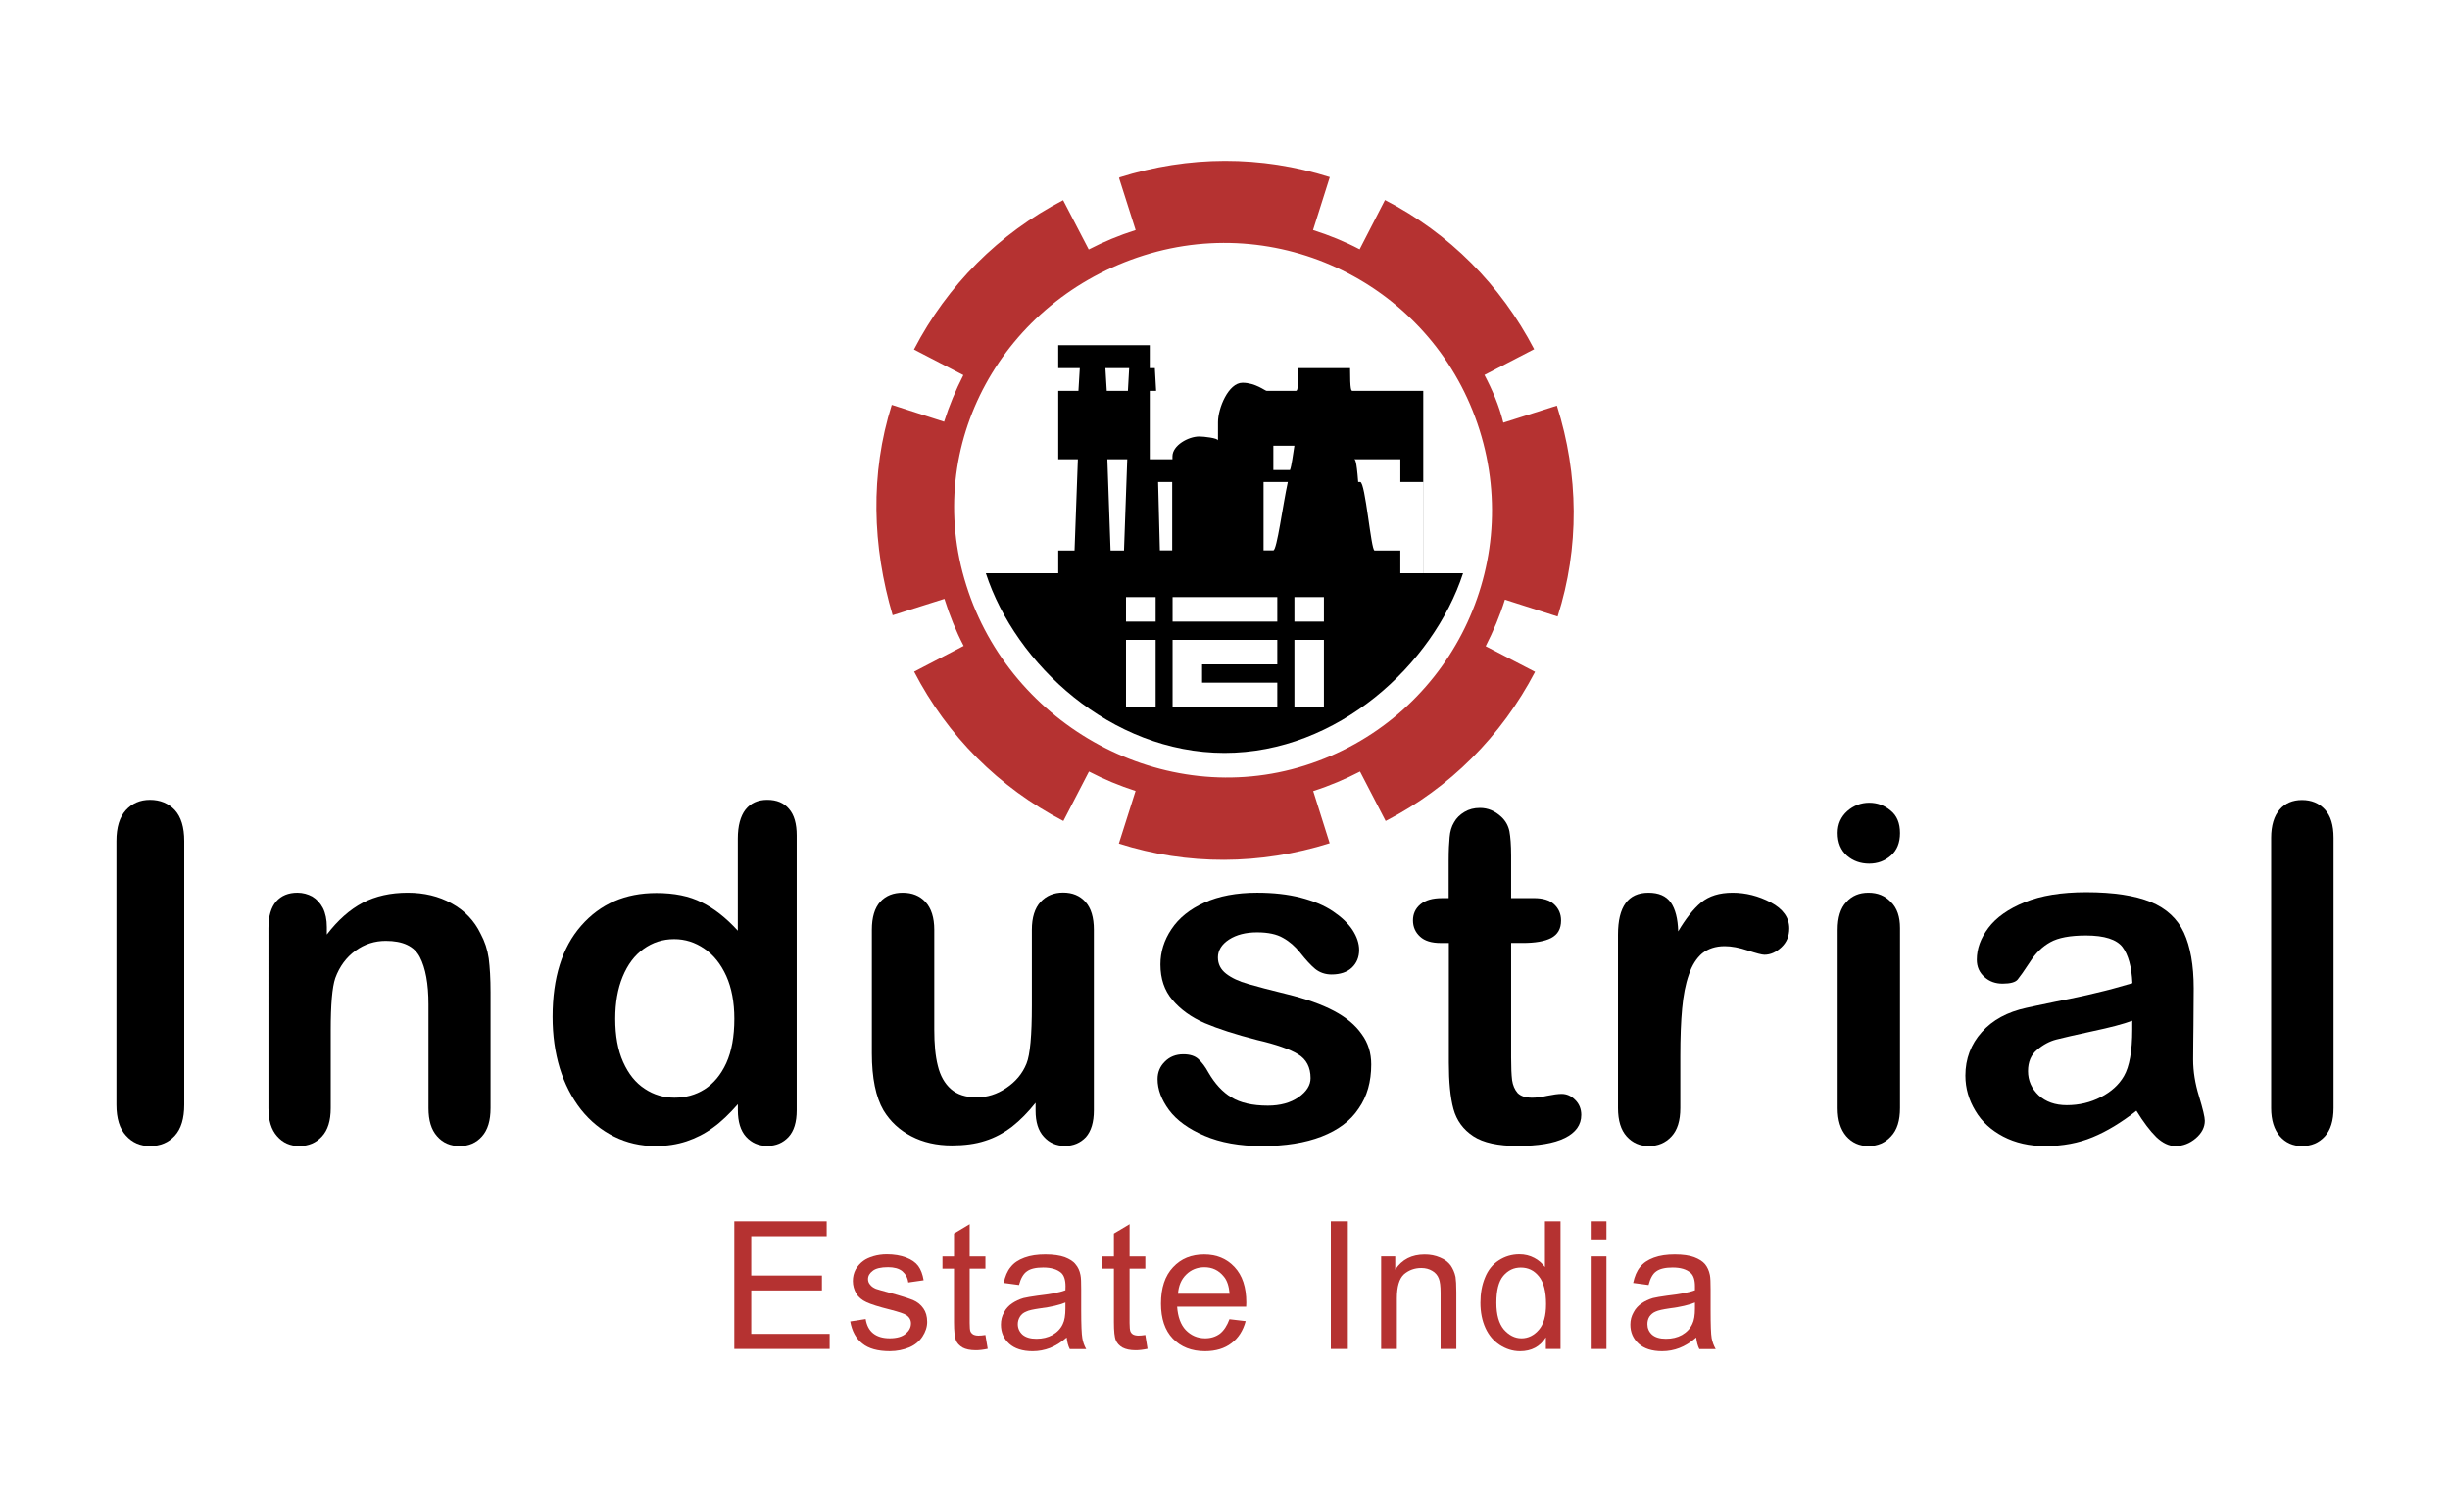
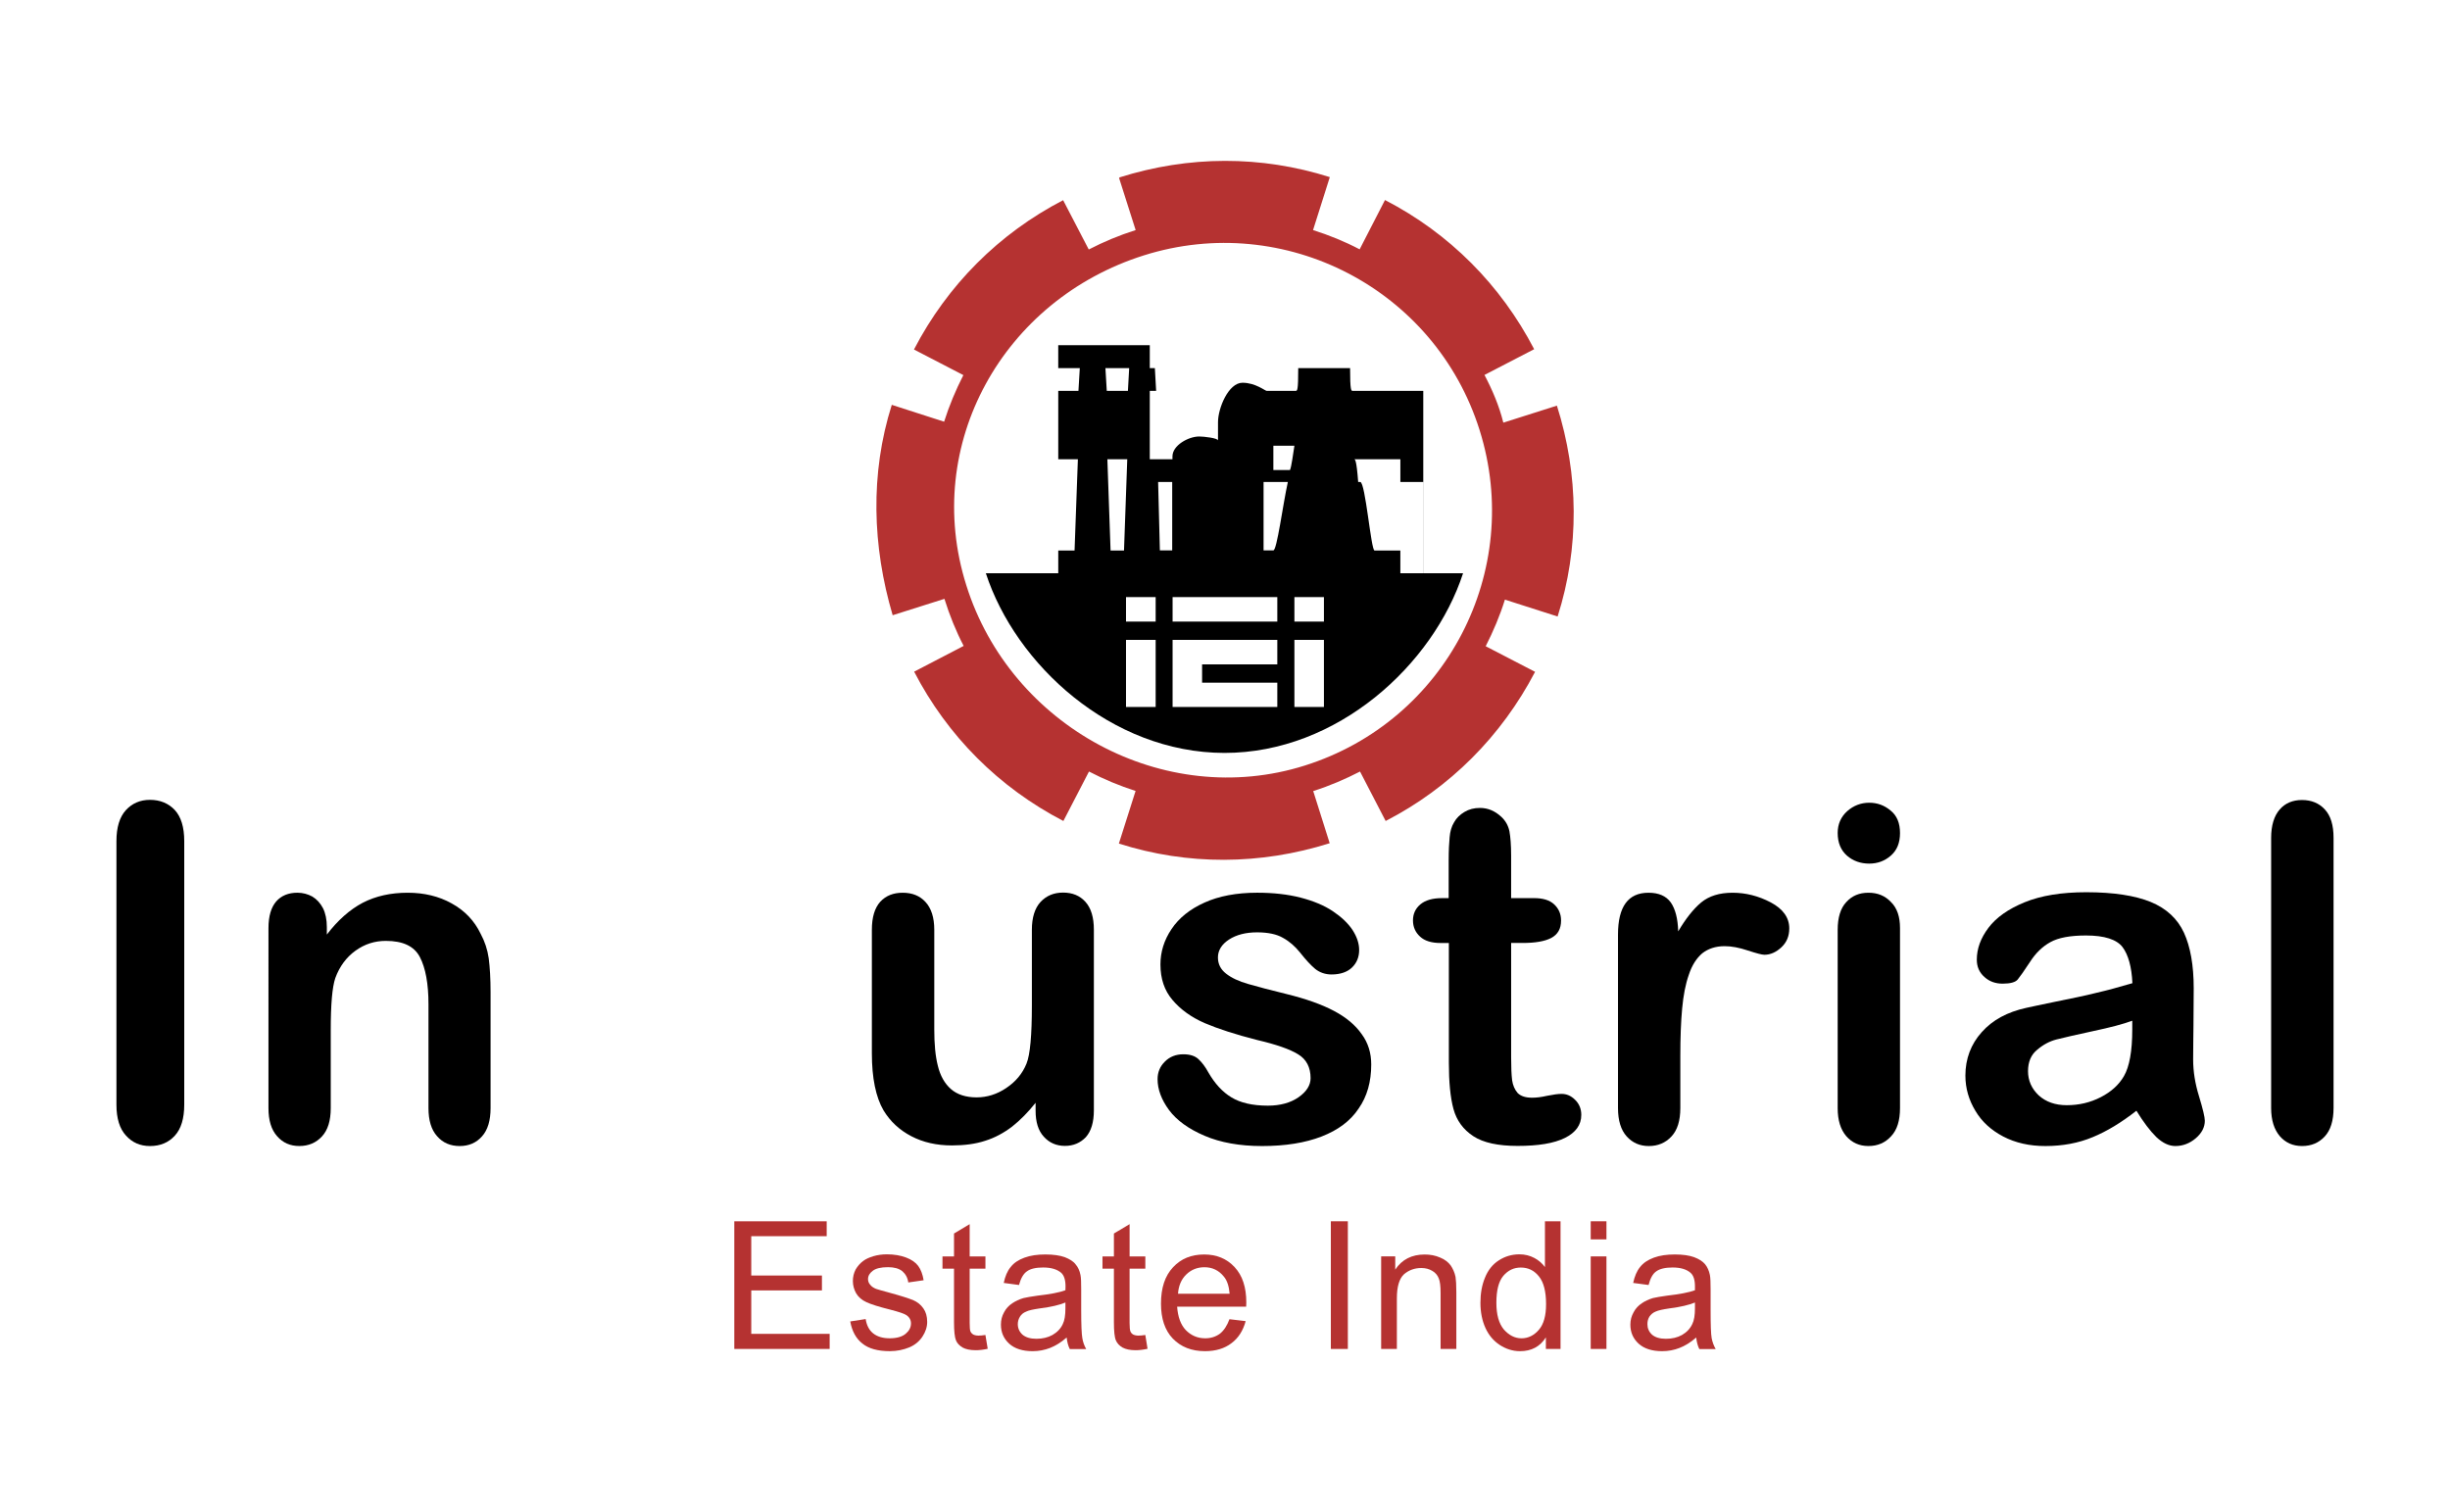
<svg xmlns="http://www.w3.org/2000/svg" version="1.1" id="Layer_1" x="0px" y="0px" width="139.333px" height="86px" viewBox="0 0 139.333 86" enable-background="new 0 0 139.333 86" xml:space="preserve">
  <g>
    <g>
      <g>
        <path d="M6.622,62.83V47.835c0-0.778,0.181-1.366,0.534-1.755c0.357-0.389,0.813-0.588,1.374-0.588     c0.579,0,1.054,0.199,1.411,0.579c0.357,0.389,0.537,0.977,0.537,1.764V62.83c0,0.787-0.18,1.375-0.537,1.764     c-0.357,0.39-0.823,0.588-1.411,0.588c-0.557,0-1.009-0.198-1.366-0.596C6.803,64.196,6.622,63.608,6.622,62.83z" />
        <path d="M18.588,52.729v0.425c0.624-0.814,1.303-1.42,2.044-1.81c0.741-0.38,1.583-0.569,2.556-0.569     c0.927,0,1.768,0.199,2.496,0.606c0.741,0.406,1.294,0.985,1.65,1.727c0.235,0.435,0.389,0.896,0.461,1.402     c0.064,0.506,0.104,1.14,0.104,1.927v6.584c0,0.714-0.162,1.248-0.487,1.61c-0.326,0.37-0.751,0.551-1.267,0.551     c-0.529,0-0.959-0.181-1.289-0.561c-0.33-0.37-0.488-0.904-0.488-1.592v-5.906c0-1.176-0.167-2.07-0.488-2.686     c-0.325-0.625-0.968-0.923-1.94-0.923c-0.628,0-1.203,0.181-1.728,0.561c-0.516,0.372-0.903,0.896-1.144,1.556     c-0.177,0.525-0.258,1.511-0.258,2.958v4.44c0,0.715-0.167,1.248-0.502,1.609c-0.335,0.362-0.764,0.543-1.289,0.543     c-0.511,0-0.932-0.181-1.262-0.561c-0.33-0.37-0.489-0.904-0.489-1.592V52.782c0-0.669,0.15-1.176,0.439-1.511     c0.294-0.334,0.701-0.497,1.207-0.497c0.317,0,0.593,0.081,0.847,0.217c0.253,0.153,0.452,0.37,0.606,0.66     C18.512,51.941,18.588,52.303,18.588,52.729z" />
-         <path d="M41.963,63.146v-0.343c-0.475,0.542-0.944,0.995-1.41,1.329c-0.467,0.344-0.968,0.598-1.506,0.778     c-0.543,0.181-1.132,0.271-1.773,0.271c-0.845,0-1.633-0.181-2.356-0.543c-0.724-0.361-1.347-0.867-1.881-1.537     c-0.521-0.669-0.922-1.447-1.203-2.352c-0.271-0.895-0.406-1.872-0.406-2.921c0-2.216,0.543-3.943,1.623-5.174     c1.091-1.247,2.511-1.862,4.278-1.862c1.013,0,1.877,0.171,2.582,0.533c0.701,0.344,1.38,0.877,2.049,1.609v-5.236     c0-0.724,0.148-1.275,0.434-1.646c0.29-0.371,0.706-0.561,1.24-0.561c0.538,0,0.949,0.172,1.238,0.516     c0.294,0.335,0.438,0.842,0.438,1.51v15.629c0,0.68-0.158,1.186-0.466,1.52c-0.316,0.335-0.71,0.507-1.211,0.507     c-0.484,0-0.888-0.172-1.208-0.524C42.117,64.305,41.963,63.799,41.963,63.146z M34.99,57.946c0,0.959,0.149,1.782,0.447,2.451     c0.303,0.679,0.706,1.185,1.23,1.528c0.516,0.344,1.081,0.507,1.691,0.507c0.629,0,1.198-0.153,1.714-0.479     c0.511-0.326,0.927-0.823,1.234-1.492c0.303-0.67,0.456-1.51,0.456-2.515c0-0.94-0.153-1.755-0.456-2.433     c-0.308-0.679-0.724-1.203-1.248-1.556c-0.525-0.362-1.095-0.543-1.719-0.543c-0.651,0-1.229,0.19-1.745,0.562     c-0.507,0.361-0.9,0.886-1.186,1.582C35.13,56.237,34.99,57.033,34.99,57.946z" />
        <path d="M58.895,63.174v-0.452c-0.425,0.534-0.868,0.986-1.338,1.356c-0.466,0.354-0.978,0.634-1.533,0.806     c-0.548,0.181-1.186,0.263-1.891,0.263c-0.859,0-1.633-0.172-2.307-0.525c-0.678-0.353-1.208-0.85-1.583-1.475     c-0.435-0.75-0.659-1.836-0.659-3.236v-7.029c0-0.705,0.158-1.238,0.475-1.592c0.325-0.352,0.75-0.515,1.279-0.515     c0.538,0,0.972,0.172,1.293,0.524c0.33,0.353,0.502,0.887,0.502,1.582v5.672c0,0.822,0.06,1.51,0.204,2.07     c0.136,0.562,0.385,1.004,0.746,1.321c0.353,0.308,0.846,0.47,1.456,0.47c0.598,0,1.167-0.18,1.687-0.533     c0.529-0.354,0.923-0.813,1.154-1.393c0.203-0.498,0.303-1.602,0.303-3.292v-4.315c0-0.695,0.167-1.229,0.493-1.582     c0.329-0.353,0.755-0.533,1.283-0.533c0.529,0,0.954,0.172,1.275,0.533c0.316,0.353,0.475,0.877,0.475,1.582v10.266     c0,0.68-0.153,1.186-0.456,1.529c-0.309,0.325-0.706,0.497-1.189,0.497c-0.484,0-0.887-0.172-1.203-0.524     C59.043,64.305,58.895,63.807,58.895,63.174z" />
        <path d="M77.983,60.543c0,0.984-0.234,1.817-0.715,2.504c-0.465,0.707-1.176,1.23-2.107,1.592     c-0.932,0.362-2.066,0.543-3.395,0.543c-1.267,0-2.362-0.198-3.27-0.588c-0.909-0.389-1.578-0.877-2.009-1.455     c-0.434-0.588-0.655-1.177-0.655-1.764c0-0.39,0.14-0.725,0.415-0.995c0.276-0.28,0.63-0.417,1.05-0.417     c0.376,0,0.66,0.092,0.854,0.271c0.199,0.182,0.394,0.435,0.575,0.77c0.361,0.623,0.796,1.104,1.307,1.41     c0.506,0.308,1.194,0.471,2.071,0.471c0.705,0,1.293-0.163,1.746-0.479c0.451-0.317,0.684-0.68,0.684-1.086     c0-0.615-0.24-1.076-0.711-1.357c-0.465-0.289-1.248-0.561-2.328-0.813c-1.217-0.309-2.216-0.635-2.981-0.959     c-0.769-0.335-1.379-0.778-1.836-1.32c-0.462-0.543-0.683-1.213-0.683-2.018c0-0.705,0.203-1.375,0.628-2.008     c0.42-0.633,1.05-1.14,1.877-1.51c0.823-0.372,1.822-0.562,2.995-0.562c0.916,0,1.74,0.091,2.473,0.28     c0.729,0.189,1.338,0.443,1.826,0.769c0.484,0.325,0.865,0.679,1.123,1.067c0.252,0.389,0.379,0.77,0.379,1.14     c0,0.407-0.137,0.741-0.412,1.004c-0.266,0.253-0.658,0.39-1.158,0.39c-0.355,0-0.672-0.109-0.93-0.316     c-0.25-0.209-0.543-0.525-0.869-0.941c-0.271-0.334-0.582-0.615-0.959-0.823c-0.352-0.208-0.85-0.316-1.473-0.316     c-0.645,0-1.176,0.136-1.597,0.407c-0.426,0.279-0.633,0.624-0.633,1.021c0,0.371,0.152,0.679,0.465,0.923     s0.724,0.435,1.261,0.588c0.531,0.153,1.248,0.344,2.172,0.569c1.104,0.271,1.998,0.588,2.699,0.959s1.225,0.814,1.578,1.32     C77.807,59.313,77.983,59.891,77.983,60.543z" />
        <path d="M82.002,51.082h0.385v-2.135c0-0.57,0.023-1.013,0.055-1.338c0.027-0.326,0.109-0.606,0.254-0.842     c0.135-0.244,0.334-0.434,0.592-0.588s0.547-0.227,0.877-0.227c0.447,0,0.846,0.163,1.217,0.507     c0.236,0.218,0.395,0.498,0.461,0.823c0.059,0.326,0.096,0.787,0.096,1.384v2.415h1.293c0.506,0,0.887,0.108,1.152,0.353     c0.26,0.244,0.395,0.542,0.395,0.923c0,0.471-0.189,0.796-0.566,0.994c-0.369,0.19-0.912,0.281-1.609,0.281h-0.664v6.521     c0,0.552,0.018,0.977,0.055,1.284c0.041,0.289,0.148,0.534,0.311,0.725c0.176,0.18,0.447,0.271,0.824,0.271     c0.217,0,0.498-0.026,0.85-0.108c0.354-0.072,0.633-0.109,0.828-0.109c0.285,0,0.547,0.109,0.777,0.345     c0.23,0.226,0.344,0.515,0.344,0.85c0,0.569-0.316,1.004-0.936,1.312c-0.625,0.308-1.516,0.452-2.688,0.452     c-1.107,0-1.947-0.181-2.514-0.552c-0.578-0.38-0.953-0.895-1.131-1.547c-0.18-0.66-0.262-1.547-0.262-2.641v-6.801h-0.471     c-0.512,0-0.904-0.118-1.166-0.362c-0.268-0.244-0.404-0.552-0.404-0.923s0.141-0.678,0.422-0.913S81.469,51.082,82.002,51.082z" />
        <path d="M95.561,60.063v2.958c0,0.724-0.168,1.257-0.506,1.618c-0.336,0.362-0.766,0.543-1.285,0.543     c-0.512,0-0.928-0.181-1.262-0.551c-0.324-0.362-0.492-0.896-0.492-1.61v-9.867c0-1.583,0.574-2.379,1.732-2.379     c0.582,0,1.002,0.181,1.27,0.552c0.258,0.371,0.402,0.922,0.422,1.646c0.428-0.725,0.863-1.275,1.307-1.646     c0.455-0.371,1.039-0.552,1.785-0.552c0.75,0,1.471,0.181,2.176,0.552c0.697,0.371,1.049,0.868,1.049,1.475     c0,0.442-0.148,0.795-0.447,1.076c-0.303,0.28-0.621,0.425-0.969,0.425c-0.135,0-0.447-0.081-0.945-0.244     c-0.488-0.163-0.93-0.245-1.311-0.245c-0.525,0-0.945,0.146-1.279,0.408c-0.326,0.279-0.584,0.678-0.762,1.221     c-0.189,0.533-0.311,1.176-0.379,1.917C95.596,58.101,95.561,58.996,95.561,60.063z" />
        <path d="M106.301,49.119c-0.488,0-0.918-0.154-1.262-0.452c-0.348-0.308-0.529-0.732-0.529-1.294     c0-0.497,0.182-0.913,0.543-1.238c0.357-0.316,0.783-0.479,1.248-0.479s0.863,0.146,1.217,0.443     c0.361,0.289,0.537,0.714,0.537,1.284c0,0.543-0.166,0.968-0.514,1.275C107.192,48.965,106.786,49.119,106.301,49.119z      M108.055,52.782v10.238c0,0.714-0.166,1.248-0.51,1.61c-0.34,0.37-0.76,0.551-1.285,0.551c-0.52,0-0.936-0.189-1.262-0.561     c-0.324-0.38-0.488-0.904-0.488-1.592V52.881c0-0.695,0.164-1.229,0.488-1.572c0.326-0.362,0.742-0.534,1.262-0.534     c0.525,0,0.945,0.172,1.285,0.534C107.893,51.651,108.055,52.148,108.055,52.782z" />
        <path d="M121.5,63.174c-0.854,0.67-1.691,1.176-2.486,1.502c-0.801,0.335-1.701,0.506-2.691,0.506     c-0.908,0-1.705-0.181-2.4-0.543c-0.684-0.361-1.217-0.84-1.584-1.465c-0.367-0.605-0.566-1.274-0.566-1.998     c0-0.959,0.318-1.791,0.928-2.47c0.619-0.696,1.457-1.147,2.537-1.384c0.223-0.045,0.779-0.172,1.67-0.353     s1.66-0.335,2.297-0.497c0.633-0.145,1.324-0.335,2.066-0.553c-0.041-0.931-0.236-1.618-0.561-2.053     c-0.334-0.434-1.027-0.66-2.076-0.66c-0.904,0-1.578,0.127-2.031,0.381c-0.455,0.252-0.836,0.623-1.16,1.13     c-0.332,0.507-0.563,0.832-0.697,0.995c-0.127,0.153-0.412,0.234-0.855,0.234c-0.402,0-0.746-0.117-1.035-0.379     c-0.289-0.254-0.434-0.579-0.434-0.986c0-0.615,0.217-1.221,0.66-1.809s1.131-1.076,2.066-1.457     c0.932-0.379,2.094-0.569,3.496-0.569c1.555,0,2.775,0.19,3.666,0.552c0.9,0.371,1.525,0.959,1.891,1.746     c0.367,0.795,0.557,1.854,0.557,3.165c0,0.832-0.014,1.547-0.014,2.116c-0.004,0.579-0.018,1.23-0.018,1.936     c0,0.67,0.109,1.365,0.334,2.09c0.219,0.723,0.33,1.185,0.33,1.393c0,0.361-0.166,0.696-0.514,0.994     c-0.34,0.29-0.73,0.443-1.164,0.443c-0.361,0-0.719-0.171-1.076-0.506C122.278,64.323,121.899,63.826,121.5,63.174z      M121.264,58.055c-0.514,0.19-1.27,0.389-2.264,0.598c-0.992,0.217-1.678,0.371-2.059,0.471s-0.742,0.289-1.09,0.587     c-0.344,0.28-0.516,0.688-0.516,1.212c0,0.533,0.205,0.995,0.605,1.375c0.408,0.371,0.938,0.561,1.598,0.561     c0.701,0,1.348-0.153,1.943-0.461c0.594-0.308,1.027-0.705,1.309-1.193c0.311-0.534,0.473-1.42,0.473-2.65V58.055L121.264,58.055     z" />
        <path d="M129.161,63.021V47.654c0-0.706,0.168-1.248,0.484-1.61c0.309-0.362,0.742-0.543,1.271-0.543     c0.537,0,0.971,0.181,1.297,0.534c0.336,0.361,0.498,0.896,0.498,1.619v15.366c0,0.714-0.168,1.257-0.502,1.618     c-0.336,0.362-0.76,0.543-1.293,0.543c-0.516,0-0.938-0.189-1.262-0.561C129.333,64.241,129.161,63.717,129.161,63.021z" />
      </g>
      <g>
        <path fill="#B53231" d="M41.76,76.723v-7.262h5.255v0.85h-4.291v2.234h4.02v0.85h-4.02v2.469h4.459v0.859H41.76L41.76,76.723z" />
        <path fill="#B53231" d="M48.354,75.158l0.877-0.136c0.055,0.353,0.194,0.624,0.416,0.806c0.23,0.189,0.548,0.289,0.95,0.289     c0.407,0,0.714-0.091,0.913-0.262c0.194-0.164,0.298-0.354,0.298-0.589c0-0.19-0.09-0.353-0.267-0.47     c-0.121-0.082-0.424-0.182-0.909-0.308c-0.655-0.163-1.107-0.308-1.355-0.425c-0.258-0.118-0.453-0.281-0.584-0.498     c-0.122-0.217-0.19-0.452-0.19-0.705c0-0.236,0.051-0.453,0.159-0.66c0.113-0.19,0.262-0.362,0.438-0.488     c0.145-0.109,0.33-0.19,0.564-0.263c0.244-0.072,0.503-0.108,0.774-0.108c0.411,0,0.778,0.063,1.089,0.181     c0.313,0.118,0.544,0.28,0.692,0.479c0.145,0.199,0.253,0.471,0.308,0.814l-0.873,0.126c-0.036-0.271-0.154-0.479-0.34-0.642     c-0.193-0.154-0.465-0.227-0.81-0.227c-0.406,0-0.704,0.072-0.872,0.208c-0.181,0.136-0.267,0.29-0.267,0.47     c0,0.118,0.036,0.218,0.113,0.309c0.072,0.1,0.185,0.18,0.335,0.244c0.094,0.035,0.356,0.107,0.79,0.226     c0.634,0.172,1.072,0.316,1.326,0.416c0.248,0.108,0.438,0.263,0.583,0.471c0.141,0.198,0.217,0.452,0.217,0.769     c0,0.289-0.095,0.57-0.267,0.832s-0.412,0.471-0.746,0.615c-0.331,0.136-0.701,0.217-1.113,0.217     c-0.683,0-1.206-0.145-1.559-0.434C48.684,76.135,48.453,75.711,48.354,75.158z" />
        <path fill="#B53231" d="M56.041,75.928l0.131,0.786c-0.252,0.055-0.479,0.081-0.673,0.081c-0.326,0-0.575-0.054-0.756-0.153     c-0.177-0.108-0.308-0.235-0.376-0.407c-0.072-0.172-0.112-0.516-0.112-1.049v-3.03h-0.656v-0.696h0.656v-1.303l0.891-0.533     v1.836h0.896v0.696h-0.896v3.084c0,0.245,0.014,0.407,0.041,0.479c0.031,0.072,0.086,0.137,0.162,0.182     c0.068,0.035,0.168,0.063,0.299,0.063C55.752,75.963,55.883,75.954,56.041,75.928z" />
        <path fill="#B53231" d="M60.662,76.072c-0.329,0.289-0.651,0.479-0.954,0.597c-0.308,0.117-0.632,0.181-0.98,0.181     c-0.579,0-1.022-0.145-1.335-0.426c-0.312-0.289-0.47-0.641-0.47-1.085c0-0.263,0.059-0.487,0.181-0.705     c0.113-0.217,0.271-0.38,0.461-0.507c0.19-0.127,0.398-0.226,0.643-0.298c0.173-0.036,0.438-0.091,0.791-0.136     c0.72-0.082,1.249-0.182,1.592-0.309c0.006-0.117,0.006-0.189,0.006-0.225c0-0.362-0.086-0.625-0.25-0.77     c-0.234-0.199-0.573-0.299-1.021-0.299c-0.42,0-0.732,0.073-0.923,0.218c-0.203,0.136-0.353,0.407-0.452,0.777l-0.868-0.117     c0.077-0.37,0.204-0.679,0.394-0.904c0.182-0.235,0.438-0.407,0.786-0.534c0.345-0.127,0.737-0.181,1.186-0.181     c0.461,0,0.823,0.054,1.104,0.153c0.276,0.109,0.488,0.236,0.615,0.407c0.135,0.154,0.234,0.362,0.279,0.606     c0.033,0.154,0.041,0.425,0.041,0.822v1.186c0,0.823,0.023,1.356,0.064,1.582c0.035,0.217,0.107,0.426,0.221,0.625H60.84     C60.744,76.542,60.689,76.324,60.662,76.072z M60.59,74.082c-0.325,0.136-0.81,0.254-1.455,0.335     c-0.367,0.054-0.634,0.108-0.774,0.181c-0.162,0.063-0.279,0.162-0.356,0.289c-0.082,0.136-0.122,0.271-0.122,0.426     c0,0.234,0.09,0.434,0.267,0.597c0.181,0.153,0.443,0.235,0.791,0.235c0.344,0,0.651-0.072,0.913-0.217     c0.268-0.154,0.471-0.362,0.589-0.625c0.1-0.199,0.148-0.498,0.148-0.886V74.082L60.59,74.082z" />
        <path fill="#B53231" d="M65.135,75.928l0.127,0.786c-0.253,0.055-0.479,0.081-0.673,0.081c-0.322,0-0.565-0.054-0.751-0.153     c-0.182-0.108-0.304-0.235-0.376-0.407c-0.077-0.172-0.113-0.516-0.113-1.049v-3.03h-0.65v-0.696h0.65v-1.303l0.892-0.533v1.836     h0.895v0.696H64.24v3.084c0,0.245,0.018,0.407,0.045,0.479c0.031,0.072,0.077,0.137,0.158,0.182     c0.067,0.035,0.172,0.063,0.304,0.063C64.846,75.963,64.973,75.954,65.135,75.928z" />
        <path fill="#B53231" d="M69.92,75.031l0.922,0.109c-0.145,0.533-0.407,0.958-0.809,1.256c-0.39,0.299-0.892,0.453-1.502,0.453     c-0.772,0-1.375-0.244-1.831-0.715c-0.453-0.471-0.674-1.139-0.674-1.99c0-0.895,0.227-1.582,0.688-2.07     c0.456-0.488,1.039-0.724,1.769-0.724c0.705,0,1.279,0.235,1.727,0.715c0.448,0.479,0.668,1.147,0.668,2.017     c0,0.055,0,0.136-0.008,0.235h-3.926c0.041,0.579,0.205,1.031,0.489,1.329c0.299,0.308,0.669,0.471,1.108,0.471     c0.325,0,0.601-0.091,0.837-0.262C69.604,75.674,69.784,75.402,69.92,75.031z M66.994,73.584h2.936     c-0.037-0.434-0.146-0.768-0.335-0.984c-0.285-0.354-0.656-0.525-1.099-0.525c-0.412,0-0.761,0.145-1.036,0.416     C67.18,72.762,67.025,73.133,66.994,73.584z" />
        <path fill="#B53231" d="M75.686,76.723v-7.262h0.967v7.262H75.686z" />
        <path fill="#B53231" d="M78.547,76.723v-5.264h0.801v0.751c0.385-0.579,0.941-0.859,1.674-0.859c0.322,0,0.605,0.054,0.877,0.172     c0.268,0.108,0.461,0.263,0.598,0.443c0.123,0.181,0.227,0.397,0.281,0.659c0.025,0.164,0.045,0.453,0.045,0.869v3.229h-0.896     V73.53c0-0.37-0.031-0.642-0.1-0.813c-0.072-0.19-0.199-0.335-0.371-0.435c-0.18-0.108-0.383-0.163-0.623-0.163     c-0.381,0-0.707,0.118-0.986,0.354c-0.271,0.252-0.406,0.705-0.406,1.374v2.876H78.547L78.547,76.723z" />
        <path fill="#B53231" d="M87.915,76.723v-0.66c-0.326,0.525-0.824,0.787-1.467,0.787c-0.424,0-0.803-0.127-1.156-0.354     c-0.354-0.234-0.625-0.551-0.814-0.967s-0.285-0.896-0.285-1.43c0-0.533,0.082-1.004,0.258-1.428     c0.168-0.426,0.434-0.761,0.787-0.986c0.348-0.227,0.742-0.344,1.172-0.344c0.316,0,0.596,0.072,0.85,0.207     c0.244,0.127,0.447,0.309,0.602,0.517v-2.604h0.887v7.262H87.915L87.915,76.723z M85.1,74.1c0,0.679,0.145,1.177,0.422,1.512     c0.285,0.324,0.619,0.506,1.008,0.506c0.385,0,0.719-0.172,0.99-0.488s0.406-0.797,0.406-1.457c0-0.714-0.135-1.248-0.41-1.582     c-0.279-0.344-0.619-0.498-1.027-0.498c-0.396,0-0.723,0.154-0.994,0.471C85.223,72.889,85.1,73.404,85.1,74.1z" />
        <path fill="#B53231" d="M90.465,70.491v-1.03h0.895v1.03H90.465z M90.465,76.723v-5.264h0.895v5.264H90.465z" />
        <path fill="#B53231" d="M96.465,76.072c-0.33,0.289-0.65,0.479-0.959,0.597c-0.303,0.117-0.629,0.181-0.977,0.181     c-0.584,0-1.025-0.145-1.338-0.426c-0.313-0.289-0.471-0.641-0.471-1.085c0-0.263,0.063-0.487,0.186-0.705     c0.113-0.217,0.271-0.38,0.461-0.507c0.182-0.127,0.402-0.226,0.637-0.298c0.172-0.036,0.434-0.091,0.793-0.136     c0.719-0.082,1.246-0.182,1.596-0.309c0-0.117,0-0.189,0-0.225c0-0.362-0.082-0.625-0.254-0.77     c-0.23-0.199-0.564-0.299-1.016-0.299c-0.418,0-0.73,0.073-0.928,0.218c-0.203,0.136-0.344,0.407-0.439,0.777l-0.877-0.117     c0.08-0.37,0.207-0.679,0.393-0.904c0.182-0.235,0.443-0.407,0.783-0.534c0.344-0.127,0.746-0.181,1.193-0.181     c0.457,0,0.822,0.054,1.096,0.153c0.285,0.109,0.488,0.236,0.629,0.407c0.125,0.154,0.221,0.362,0.27,0.606     c0.031,0.154,0.041,0.425,0.041,0.822v1.186c0,0.823,0.018,1.356,0.059,1.582c0.041,0.217,0.117,0.426,0.23,0.625h-0.93     C96.547,76.542,96.493,76.324,96.465,76.072z M96.393,74.082c-0.326,0.136-0.818,0.254-1.455,0.335     c-0.367,0.054-0.625,0.108-0.783,0.181C94,74.66,93.893,74.76,93.801,74.887c-0.08,0.136-0.111,0.271-0.111,0.426     c0,0.234,0.086,0.434,0.262,0.597c0.176,0.153,0.441,0.235,0.791,0.235c0.354,0,0.65-0.072,0.914-0.217     c0.266-0.154,0.465-0.362,0.586-0.625c0.102-0.199,0.15-0.498,0.15-0.886V74.082L96.393,74.082L96.393,74.082z" />
      </g>
    </g>
    <path fill="#F09C2D" d="M88.561,23.062L88.561,23.062L88.561,23.062z" />
    <path fill="#B53231" d="M88.583,35.064c1.248-3.925,1.203-8.059-0.041-11.993l-3.047,0.968c-0.236-0.958-0.625-1.863-1.072-2.713   l2.826-1.465c-1.895-3.645-4.82-6.594-8.484-8.484l-1.441,2.804c-0.846-0.444-1.736-0.806-2.65-1.095l0.953-3.012   c-3.91-1.239-8.017-1.23-11.969,0.018l0.014,0.018l-0.031,0.009l0.944,2.967c-0.94,0.299-1.826,0.669-2.667,1.104l-1.457-2.804   c-3.646,1.891-6.584,4.83-8.483,8.493l2.809,1.456c-0.435,0.85-0.806,1.736-1.095,2.65l-2.976-0.959   c-1.239,3.916-1.108,8.041,0.05,11.966l2.944-0.932c0.294,0.94,0.655,1.836,1.094,2.677l-2.816,1.465   c1.89,3.654,4.824,6.593,8.487,8.493l1.456-2.813c0.851,0.443,1.741,0.813,2.65,1.104l-0.95,2.993   c3.912,1.248,8.045,1.222,11.985-0.019h0.004l-0.936-2.967c0.936-0.298,1.822-0.678,2.662-1.111l1.457,2.813   c3.65-1.881,6.584-4.821,8.498-8.484l-2.809-1.456c0.434-0.85,0.809-1.736,1.094-2.65L88.583,35.064z M74.211,43.539   c-8.009,2.533-16.737-2.225-19.255-10.247c-2.533-8.004,2.094-16.244,10.098-18.768C73.067,12,81.62,16.441,84.143,24.455   C86.67,32.468,82.235,41.006,74.211,43.539z" />
    <path d="M80.942,32.604V22.23h-0.666h-0.268h-3.08c-0.084,0-0.148,0-0.148-1.293c-0.488,0-0.842,0-1.107,0h-0.006   c-0.021,0-0.145,0-0.723,0c-0.262,0-0.623,0-1.113,0c0,1.293-0.053,1.293-0.148,1.293h-1.646c-0.09,0-0.637-0.461-1.375-0.461   c-0.8,0-1.393,1.447-1.393,2.243v1.04c0-0.136-0.81-0.226-1.067-0.226c-0.624,0-1.523,0.507-1.523,1.13v0.163H65.85h-0.059h-0.402   V22.23h0.361l-0.072-1.293h-0.289v-1.303h-1.122h-0.018h-1.416h-0.018h-1.33h-0.031H61.44h-1.257v1.303h1.226l-0.077,1.293h-1.148   v3.889H61.3l-0.189,5.191h-0.927v1.293h-2.588h-1.531c1.69,5.183,7.122,10.211,13.57,10.22c6.44,0,11.875-5.029,13.571-10.22   H80.942z M64.217,20.937l-0.072,1.293h-1.202l-0.077-1.293H64.217z M63.159,31.311l-0.182-5.191h1.131l-0.185,5.191H63.159z    M65.723,40.21h-1.686v-3.816h1.686V40.21z M65.723,35.354h-1.686v-0.009V33.96h1.686V35.354z M66.664,31.302h-0.701l-0.1-3.89   h0.801V31.302z M72.641,37.787h-4.277v1.04h4.277v1.384h-5.955v-3.816h5.955V37.787z M72.641,35.354h-5.955v-0.009V33.96h5.955   V35.354z M72.417,31.302H71.86v-3.89h1.381C72.954,28.715,72.62,31.302,72.417,31.302z M72.417,26.734V25.35h1.197   c-0.076,0.461-0.158,1.158-0.252,1.384H72.417z M75.292,40.21h-1.678v-3.816h1.678V40.21z M75.292,35.354h-1.678v-0.009V33.96   h1.678V35.354z M80.936,32.604h-1.297v-1.293h-1.467c-0.203,0-0.52-3.898-0.814-3.898h-0.117c-0.1-1.293-0.176-1.293-0.244-1.293   h2.643v1.293h1.297V32.604z" />
  </g>
</svg>